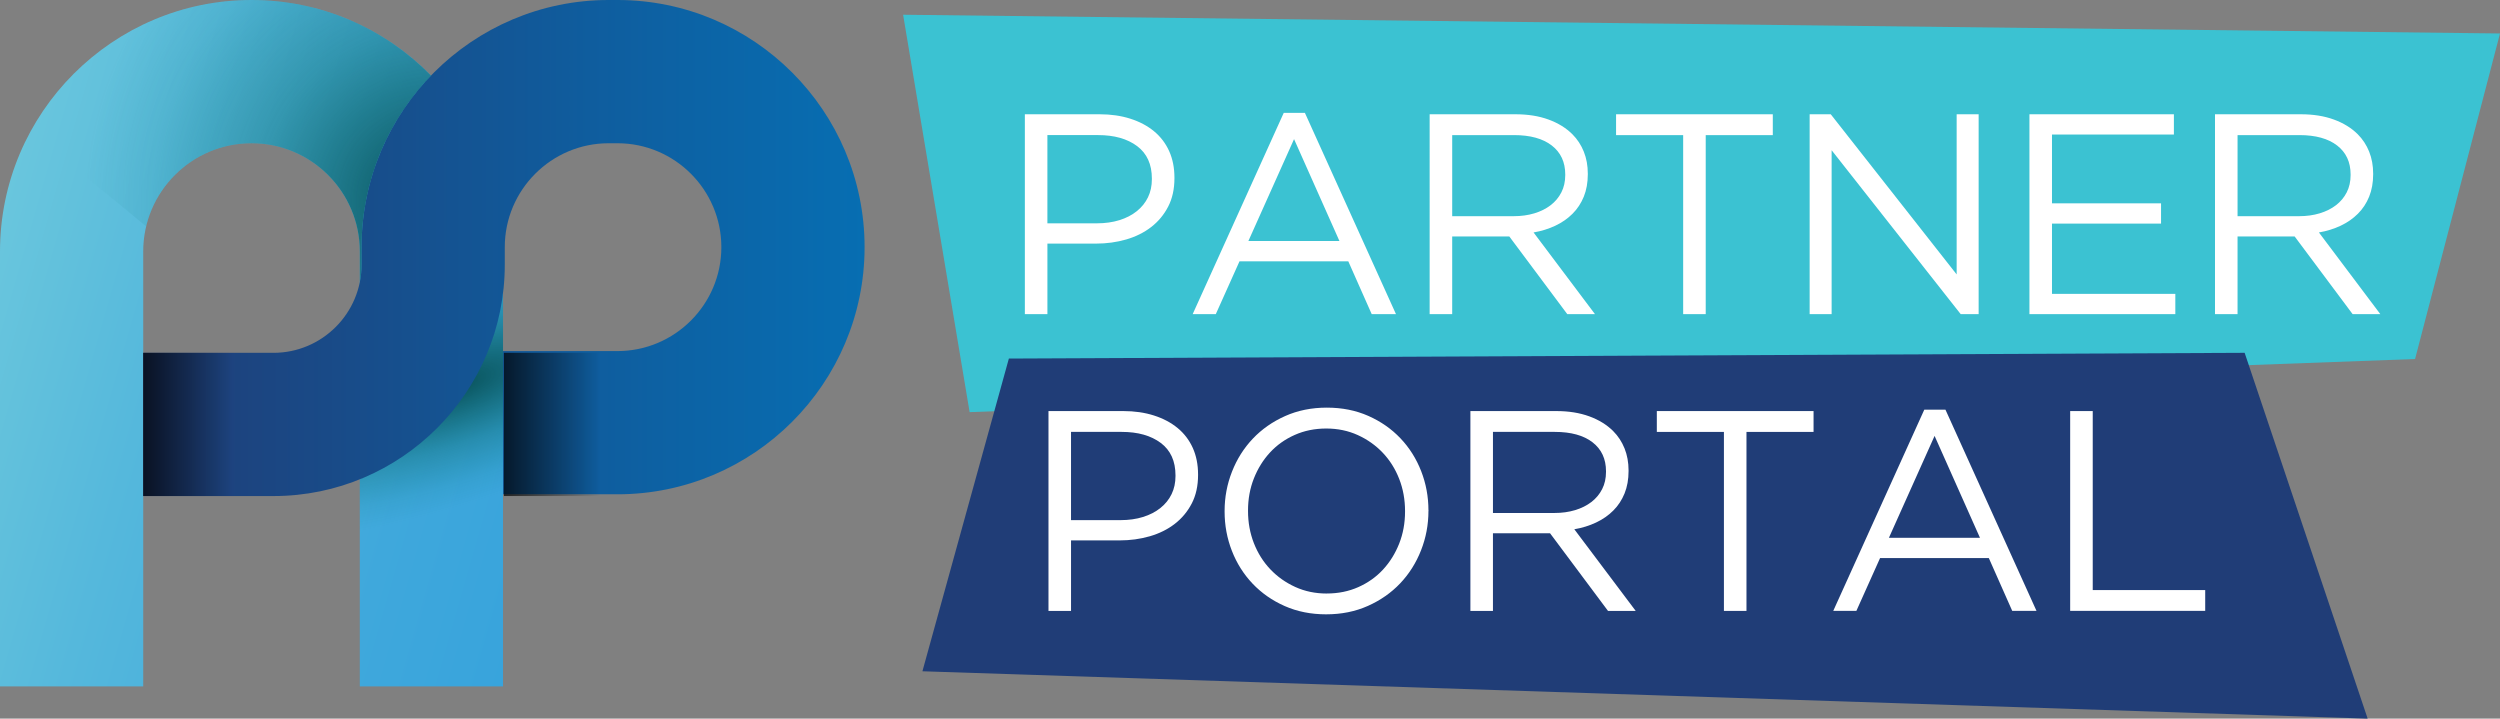
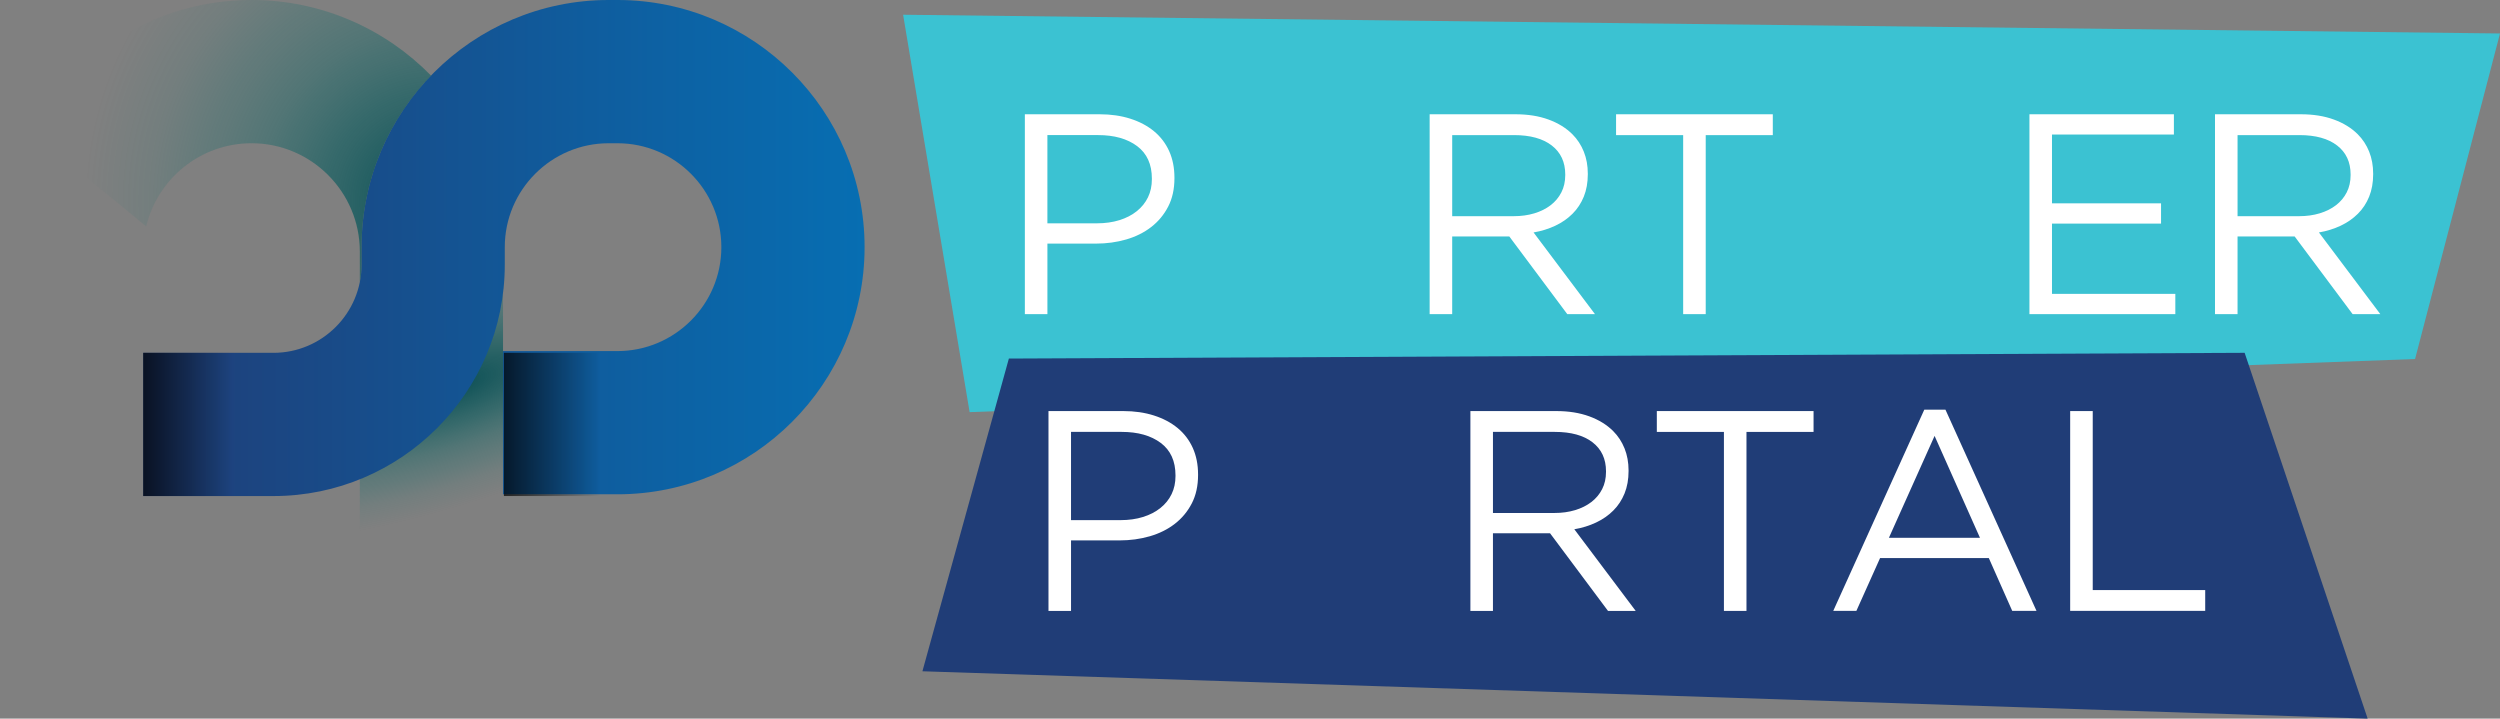
<svg xmlns="http://www.w3.org/2000/svg" xmlns:xlink="http://www.w3.org/1999/xlink" viewBox="0 0 1920 551.91">
  <rect x="0" y="0" width="1920" height="551.91" fill="#808080" stroke="none" />
  <defs>
    <style>
      .cls-1 {
        fill: #203d77;
      }

      .cls-2 {
        fill: url(#linear-gradient-2);
      }

      .cls-3 {
        fill: #fff;
      }

      .cls-4 {
        isolation: isolate;
      }

      .cls-5 {
        fill: url(#linear-gradient-3);
      }

      .cls-5, .cls-6 {
        mix-blend-mode: multiply;
        opacity: .71;
      }

      .cls-7 {
        fill: #3bc2d2;
      }

      .cls-6 {
        fill: url(#linear-gradient-4);
      }

      .cls-8 {
        fill: url(#radial-gradient-2);
      }

      .cls-9, .cls-10 {
        mix-blend-mode: luminosity;
      }

      .cls-11 {
        fill: url(#linear-gradient);
      }

      .cls-10 {
        fill: url(#radial-gradient);
      }
    </style>
    <linearGradient id="linear-gradient" x1="-88.34" y1="206.87" x2="451.68" y2="361.17" gradientUnits="userSpaceOnUse">
      <stop offset="0" stop-color="#73cddd" />
      <stop offset=".39" stop-color="#55b8dc" />
      <stop offset=".76" stop-color="#3fa8dc" />
      <stop offset="1" stop-color="#37a3dc" />
    </linearGradient>
    <radialGradient id="radial-gradient" cx="339.44" cy="-7.21" fx="339.44" fy="-7.21" r="120.41" gradientTransform="translate(503.99 511.87) rotate(-123.97) scale(.78 2.25) skewX(-36.66)" gradientUnits="userSpaceOnUse">
      <stop offset="0" stop-color="#074a51" />
      <stop offset=".13" stop-color="#055156" stop-opacity=".82" />
      <stop offset=".5" stop-color="#036363" stop-opacity=".37" />
      <stop offset=".81" stop-color="#016e6b" stop-opacity=".1" />
      <stop offset="1" stop-color="#01736e" stop-opacity="0" />
    </radialGradient>
    <linearGradient id="linear-gradient-2" x1="109.99" y1="190.48" x2="663.99" y2="190.48" gradientUnits="userSpaceOnUse">
      <stop offset="0" stop-color="#203d77" />
      <stop offset=".62" stop-color="#0f5d9e" />
      <stop offset="1" stop-color="#076eb2" />
    </linearGradient>
    <radialGradient id="radial-gradient-2" cx="333.9" cy="154.45" fx="333.9" fy="154.45" r="268.6" gradientTransform="matrix(1,0,0,1,0,0)" xlink:href="#radial-gradient" />
    <linearGradient id="linear-gradient-3" x1="109.59" y1="325.96" x2="178.43" y2="325.96" gradientUnits="userSpaceOnUse">
      <stop offset="0" stop-color="#000" />
      <stop offset="1" stop-color="#000" stop-opacity="0" />
    </linearGradient>
    <linearGradient id="linear-gradient-4" x1="386.99" x2="461.28" xlink:href="#linear-gradient-3" />
  </defs>
  <g class="cls-4">
    <g id="Layer_1" data-name="Layer 1">
      <g>
        <g>
-           <path class="cls-11" d="m386.32,527.17h-109.99V193.16c0-45.86-37.31-83.17-83.17-83.17s-83.17,37.31-83.17,83.17v334.01H0V193.16C0,86.65,86.65,0,193.16,0s193.16,86.65,193.16,193.16v334.01Z" />
          <path class="cls-10" d="m276.33,459.47v-91.56h0c40.68-20.46,63.64-48.15,84.87-80.54l25.12-62.26v234.35h-109.99Z" />
          <path class="cls-2" d="m210,380.96h-100.01v-109.99h100.01c37.31,0,67.67-30.35,67.67-67.66v-13.49C277.67,85.15,362.82,0,467.48,0h6.71c104.66,0,189.81,85.15,189.81,189.81s-85.15,189.81-189.81,189.81h-87.86v-109.99h87.86c44.01,0,79.81-35.8,79.81-79.81s-35.8-79.81-79.81-79.81h-6.71c-44.01,0-79.81,35.8-79.81,79.81v13.49c0,97.96-79.7,177.66-177.66,177.66Z" />
          <g class="cls-9">
            <path class="cls-8" d="m193.16,0C119.19,0,54.83,41.82,22.39,103.04c30.9,22.02,60.33,46.44,89.89,70.85,8.72-36.59,41.67-63.89,80.89-63.89,45.86,0,83.17,37.31,83.17,83.17v23.56c.88-4.34,1.34-8.83,1.34-13.42v-13.49c0-51.14,20.37-97.58,53.37-131.75C295.95,22.26,247.12,0,193.16,0Z" />
          </g>
          <rect class="cls-5" x="109.99" y="270.96" width="83.17" height="109.99" />
          <rect class="cls-6" x="386.99" y="270.96" width="83.17" height="109.99" />
        </g>
        <g>
          <polygon class="cls-7" points="744.67 316.52 1854.77 275.72 1920 25.71 693.59 11.32 744.67 316.52" />
          <polygon class="cls-1" points="708.41 515.54 1818.36 551.91 1723.88 270.96 774.81 275.38 708.41 515.54" />
          <g>
            <path class="cls-3" d="m787.08,87.76h57.44c8.62,0,16.48,1.13,23.57,3.4,7.09,2.27,13.15,5.48,18.2,9.65,5.04,4.17,8.91,9.24,11.62,15.24,2.7,6,4.06,12.79,4.06,20.39v.44c0,8.33-1.61,15.6-4.82,21.81-3.22,6.21-7.56,11.44-13.05,15.68-5.48,4.24-11.88,7.42-19.18,9.54-7.31,2.12-15.06,3.18-23.24,3.18h-37.27v54.15h-17.32V87.76Zm55.35,83.75c6.3,0,12.06-.81,17.26-2.42,5.2-1.61,9.67-3.92,13.41-6.93,3.74-3.01,6.59-6.56,8.57-10.67,1.98-4.1,2.97-8.73,2.97-13.86v-.44c0-11-3.78-19.32-11.32-24.97-7.55-5.65-17.55-8.47-30.01-8.47h-38.91v67.75h38.03Z" />
-             <path class="cls-3" d="m985.94,86.67h16.22l69.94,154.57h-18.64l-17.98-40.56h-83.54l-18.2,40.56h-17.76l69.94-154.57Zm42.75,98.44l-34.86-78.27-35.08,78.27h69.94Z" />
            <path class="cls-3" d="m1097.97,87.76h65.99c9.5,0,17.94,1.35,25.33,4.06,7.38,2.71,13.48,6.47,18.31,11.29,3.8,3.8,6.72,8.26,8.77,13.37,2.05,5.12,3.07,10.74,3.07,16.88v.44c0,6.43-1.03,12.17-3.07,17.21-2.05,5.04-4.93,9.43-8.66,13.15-3.73,3.73-8.15,6.8-13.27,9.21-5.12,2.41-10.67,4.13-16.66,5.15l47.14,62.71h-21.27l-44.51-59.64h-43.85v59.64h-17.32V87.76Zm64.58,78.27c5.72,0,10.99-.73,15.82-2.19,4.84-1.46,9.01-3.54,12.53-6.25,3.51-2.7,6.26-5.99,8.24-9.87,1.98-3.87,2.97-8.3,2.97-13.27v-.44c0-9.5-3.45-16.92-10.33-22.25-6.89-5.33-16.56-8-29.01-8h-47.48v62.27h47.26Z" />
            <path class="cls-3" d="m1292.66,103.77h-51.52v-16.01h120.37v16.01h-51.52v137.47h-17.32V103.77Z" />
-             <path class="cls-3" d="m1389.79,87.76h16.23l96.69,123v-123h16.89v153.47h-13.81l-99.1-125.85v125.85h-16.88V87.76Z" />
            <path class="cls-3" d="m1558.61,87.76h110.94v15.57h-93.62v52.84h83.75v15.57h-83.75v53.93h94.72v15.57h-112.04V87.76Z" />
            <path class="cls-3" d="m1701.12,87.76h65.99c9.5,0,17.94,1.35,25.33,4.06,7.38,2.71,13.48,6.47,18.31,11.29,3.8,3.8,6.72,8.26,8.77,13.37,2.05,5.12,3.07,10.74,3.07,16.88v.44c0,6.43-1.03,12.17-3.07,17.21s-4.93,9.43-8.66,13.15c-3.73,3.73-8.15,6.8-13.27,9.21-5.12,2.41-10.67,4.13-16.66,5.15l47.14,62.71h-21.27l-44.51-59.64h-43.85v59.64h-17.32V87.76Zm64.58,78.27c5.72,0,10.99-.73,15.82-2.19,4.84-1.46,9.01-3.54,12.53-6.25,3.51-2.7,6.26-5.99,8.24-9.87,1.98-3.87,2.97-8.3,2.97-13.27v-.44c0-9.5-3.45-16.92-10.33-22.25-6.89-5.33-16.56-8-29.01-8h-47.48v62.27h47.26Z" />
          </g>
          <g>
            <path class="cls-3" d="m805.22,315.7h57.44c8.62,0,16.48,1.13,23.57,3.4,7.09,2.27,13.15,5.48,18.2,9.65,5.04,4.16,8.91,9.24,11.62,15.24,2.7,5.99,4.06,12.79,4.06,20.39v.44c0,8.33-1.61,15.6-4.82,21.81-3.22,6.21-7.56,11.44-13.05,15.68-5.48,4.24-11.88,7.42-19.18,9.54-7.31,2.12-15.06,3.18-23.24,3.18h-37.27v54.16h-17.32v-153.48Zm55.35,83.76c6.3,0,12.06-.8,17.26-2.42,5.2-1.61,9.67-3.92,13.41-6.93,3.74-3,6.59-6.56,8.57-10.67,1.98-4.1,2.97-8.73,2.97-13.86v-.44c0-11-3.78-19.32-11.32-24.97-7.55-5.65-17.55-8.47-30.01-8.47h-38.91v67.75h38.03Z" />
-             <path class="cls-3" d="m1018.55,471.81c-11.7,0-22.33-2.12-31.9-6.36-9.57-4.23-17.8-9.98-24.67-17.21-6.87-7.24-12.17-15.64-15.9-25.21-3.73-9.57-5.59-19.62-5.59-30.15v-.44c0-10.53,1.9-20.61,5.7-30.26,3.8-9.65,9.13-18.09,16.01-25.33,6.87-7.23,15.13-13.01,24.78-17.32,9.65-4.31,20.32-6.47,32.01-6.47s22.32,2.12,31.9,6.36c9.57,4.24,17.79,9.98,24.66,17.21,6.87,7.23,12.17,15.64,15.9,25.21,3.73,9.57,5.59,19.62,5.59,30.15.15.15.15.29,0,.44,0,10.52-1.9,20.61-5.7,30.26-3.8,9.65-9.14,18.09-16,25.32-6.87,7.24-15.13,13.01-24.77,17.32-9.65,4.31-20.32,6.47-32.01,6.47Zm.44-16c8.77,0,16.85-1.64,24.23-4.93,7.38-3.29,13.71-7.78,18.97-13.48,5.26-5.7,9.39-12.35,12.39-19.95,2.99-7.6,4.49-15.79,4.49-24.55v-.44c0-8.77-1.5-16.99-4.49-24.67-3-7.68-7.2-14.36-12.61-20.06-5.41-5.7-11.8-10.23-19.18-13.59-7.38-3.36-15.46-5.04-24.23-5.04s-16.85,1.64-24.23,4.93c-7.39,3.29-13.71,7.78-18.97,13.48-5.26,5.7-9.39,12.35-12.39,19.95-3,7.6-4.49,15.79-4.49,24.56v.44c0,8.77,1.5,16.99,4.49,24.67,3,7.67,7.2,14.36,12.61,20.06,5.41,5.7,11.8,10.24,19.18,13.6,7.38,3.36,15.46,5.04,24.23,5.04Z" />
            <path class="cls-3" d="m1129.27,315.7h65.99c9.5,0,17.94,1.36,25.33,4.06,7.38,2.7,13.48,6.47,18.31,11.29,3.8,3.8,6.72,8.26,8.77,13.37,2.05,5.12,3.07,10.74,3.07,16.88v.44c0,6.43-1.03,12.17-3.07,17.21-2.05,5.05-4.93,9.43-8.66,13.16s-8.15,6.8-13.27,9.21c-5.12,2.41-10.67,4.13-16.66,5.15l47.14,62.71h-21.27l-44.51-59.64h-43.85v59.64h-17.32v-153.48Zm64.58,78.27c5.72,0,10.99-.73,15.82-2.19,4.84-1.46,9.01-3.54,12.53-6.25,3.51-2.7,6.26-5.99,8.24-9.87,1.98-3.87,2.97-8.29,2.97-13.27v-.44c0-9.5-3.45-16.92-10.33-22.25-6.89-5.33-16.56-8-29.01-8h-47.48v62.27h47.26Z" />
            <path class="cls-3" d="m1323.96,331.71h-51.52v-16.01h120.37v16.01h-51.52v137.47h-17.32v-137.47Z" />
            <path class="cls-3" d="m1477.87,314.6h16.23l69.94,154.57h-18.64l-17.98-40.56h-83.53l-18.2,40.56h-17.76l69.94-154.57Zm42.75,98.44l-34.86-78.27-35.08,78.27h69.94Z" />
            <path class="cls-3" d="m1589.9,315.7h17.32v137.47h86.38v16h-103.71v-153.48Z" />
          </g>
        </g>
      </g>
    </g>
  </g>
</svg>